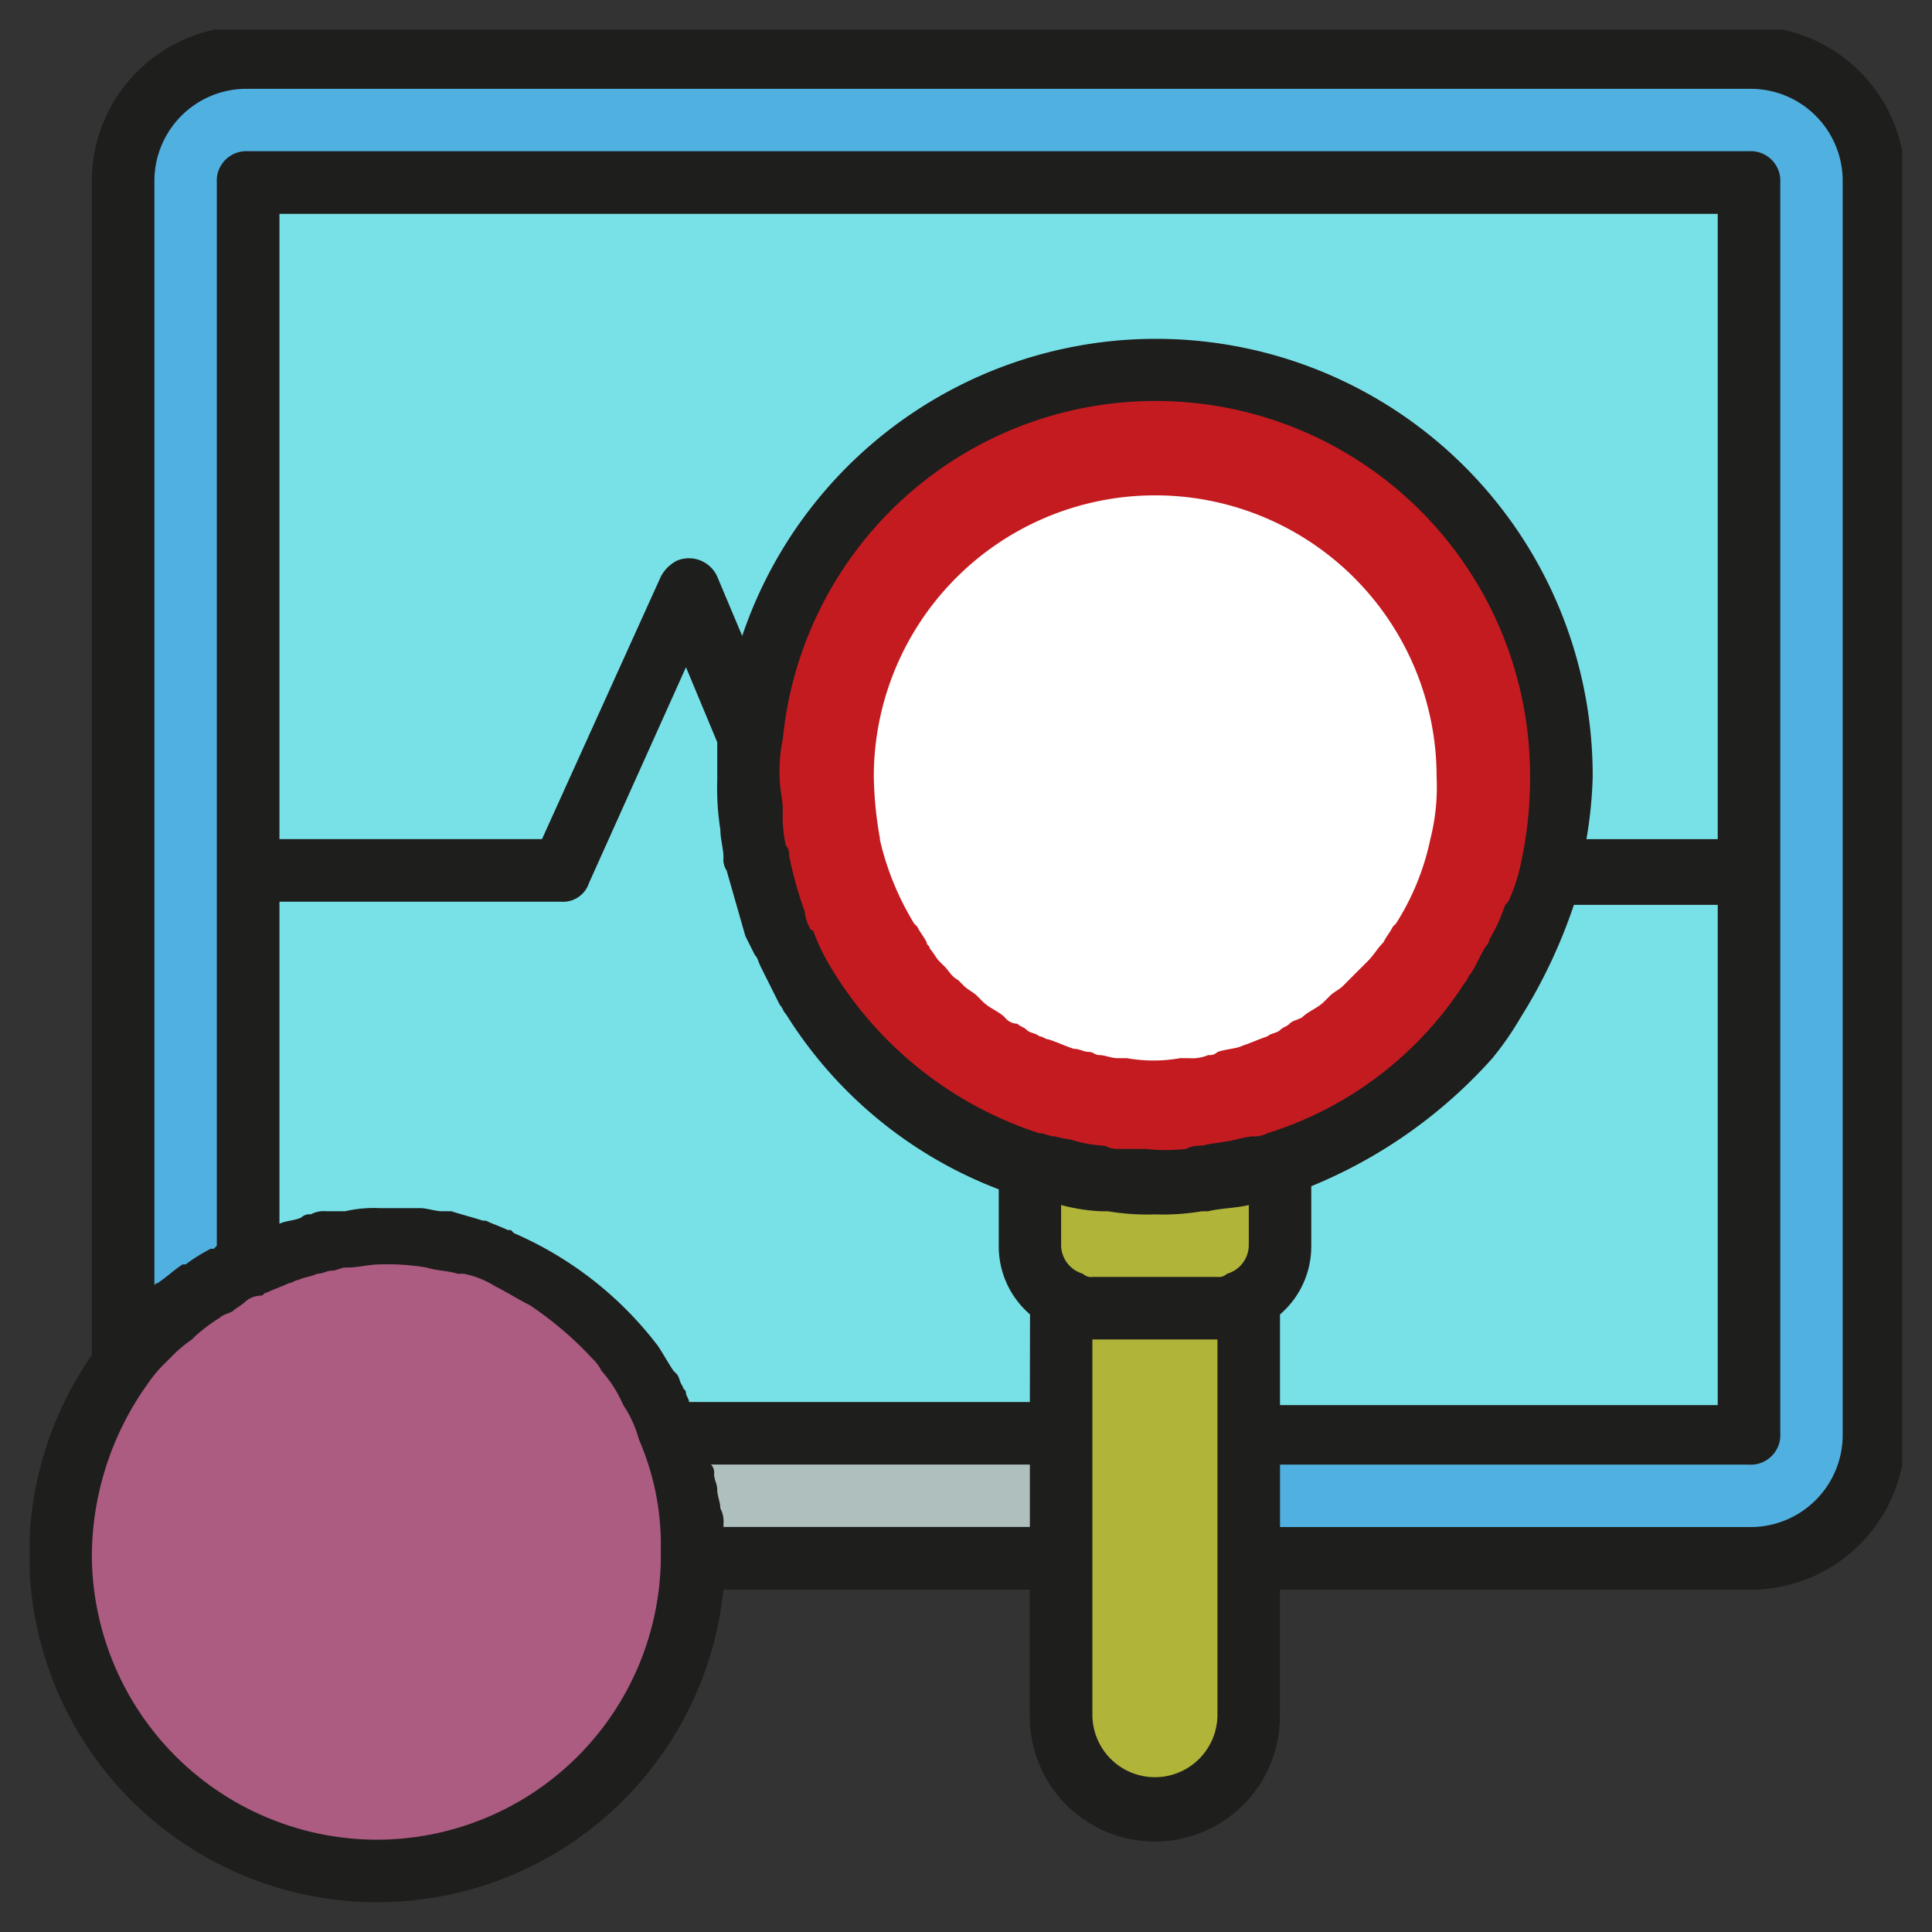
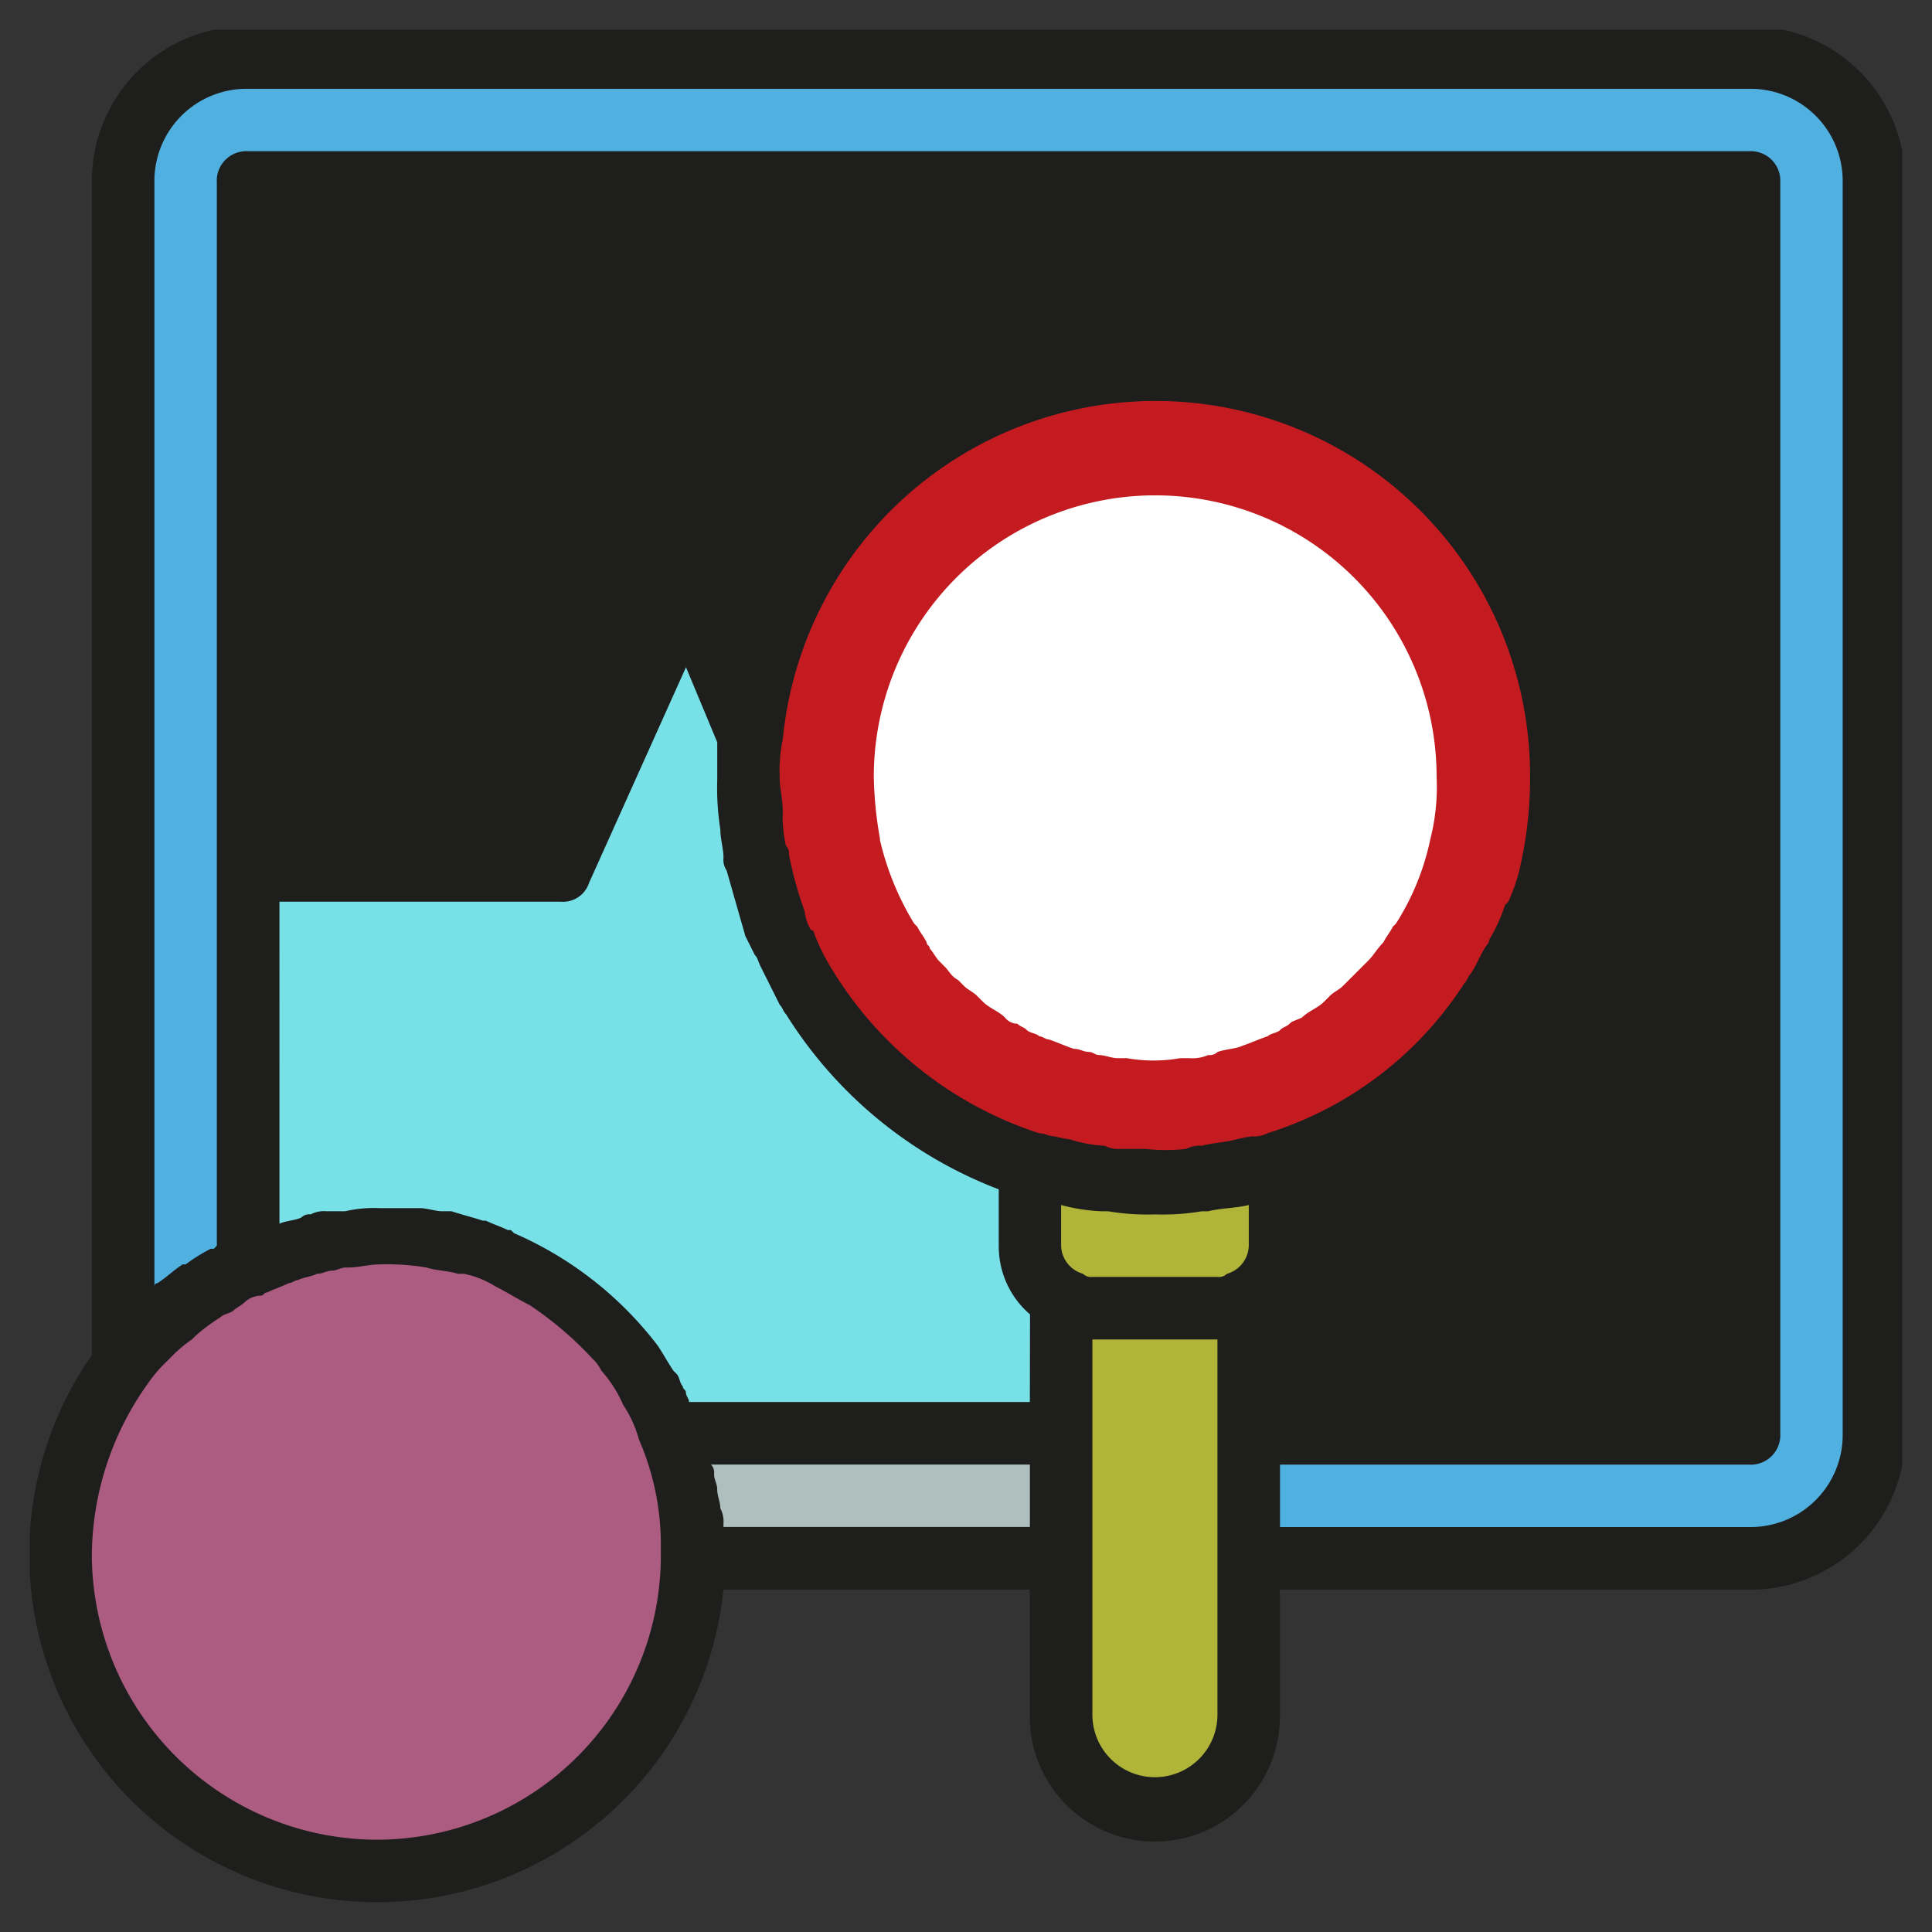
<svg xmlns="http://www.w3.org/2000/svg" width="65" height="65" viewBox="0 0 65 65">
  <rect x="0" y="0" width="65" height="65" fill="#333333" stroke="none" />
  <defs>
    <clipPath id="clip-path">
      <rect id="Rectangle_1192" data-name="Rectangle 1192" width="63" height="63" transform="translate(-0.248 -0.249)" fill="none" />
    </clipPath>
  </defs>
  <g id="Group_5" data-name="Group 5" transform="translate(-2066 -251)">
    <rect id="Rectangle_30" data-name="Rectangle 30" width="65" height="65" transform="translate(2066 251)" fill="none" />
    <g id="Group_891" data-name="Group 891" transform="translate(2066.99 251.736)">
      <g id="Group_890" data-name="Group 890" transform="translate(0.258 0.512)" clip-path="url(#clip-path)">
        <path id="Path_13048" data-name="Path 13048" d="M20.5,45a10.588,10.588,0,0,1,.842,4.1v.105H33.651V45Z" transform="translate(0.803 1.972)" fill="#79acc6" />
        <path id="Path_13049" data-name="Path 13049" d="M57.7,1H7.208A4.22,4.22,0,0,0,3,5.208V45.076A10.707,10.707,0,0,1,6.682,41.92a.1.1,0,0,0,.105-.105c.105-.105.316-.105.421-.211V5.208H57.7V47.285H40.869v4.208H57.7a4.22,4.22,0,0,0,4.208-4.208V5.208A4.22,4.22,0,0,0,57.7,1" transform="translate(-0.105 -0.312)" fill="#79acc6" />
        <path id="Path_13050" data-name="Path 13050" d="M21.312,45.006c-.105-.211-.105-.316-.211-.526-.105-.316-.316-.526-.421-.842-.105-.105-.105-.211-.211-.316a2.789,2.789,0,0,0-.526-.631c-.105-.105-.211-.211-.211-.316-.211-.211-.421-.526-.631-.736-.105-.105-.316-.211-.421-.421-.105-.105-.211-.105-.316-.211a4.453,4.453,0,0,0-.736-.526c-.105,0-.105-.105-.211-.105a2.2,2.2,0,0,1-.631-.421.386.386,0,0,0-.316-.105,2.3,2.3,0,0,1-.526-.316c-.105,0-.211-.105-.316-.105-.316-.105-.526-.211-.842-.316h-.105c-.316-.105-.526-.105-.842-.211a.386.386,0,0,1-.316-.105c-.211,0-.421-.105-.736-.105H11.53a3.944,3.944,0,0,0-1.157.105h-.105a.635.635,0,0,0-.421.105c-.211,0-.421.105-.631.105a1.5,1.5,0,0,0-.631.211c-.211,0-.316.105-.526.211s-.421.105-.631.211a5.129,5.129,0,0,1-.736.316.1.1,0,0,0-.105.105A9.7,9.7,0,0,0,2.9,43.217,10.583,10.583,0,0,0,.8,49.529,10.9,10.9,0,0,0,11.635,60.048a10.59,10.59,0,0,0,9.783-14.727.386.386,0,0,0-.105-.316" transform="translate(-0.22 1.651)" fill="#bee5bf" />
        <path id="Path_13051" data-name="Path 13051" d="M23.115,25.94v.421c0,.316.105.526.105.842a.635.635,0,0,0,.105.421,3.112,3.112,0,0,1,.211,1.052c.105.211.105.421.211.631a10.913,10.913,0,0,0,.421,1.05,6.706,6.706,0,0,0,.842,1.473,13.921,13.921,0,0,0,7.469,5.891c.211.105.421.105.631.211a4.557,4.557,0,0,1,.526.105,5.28,5.28,0,0,0,1.262.211.635.635,0,0,1,.421.105c.421,0,.842.105,1.262.105a5.121,5.121,0,0,0,1.262-.105c.211,0,.316,0,.421-.105.421-.105.842-.105,1.262-.211a4.555,4.555,0,0,0,.526-.105c.211-.105.421-.105.631-.211a14.466,14.466,0,0,0,6.312-4.313l.947-1.263c0-.105.105-.105.105-.211.211-.421.421-.736.631-1.157l.105-.211a6.435,6.435,0,0,0,.526-1.262V29.2a7.749,7.749,0,0,0,.421-1.473,16.24,16.24,0,0,0,.421-3.156A13.656,13.656,0,0,0,22.9,23.2c0,.421-.105.947-.105,1.368a8.3,8.3,0,0,1,.316,1.368m13.57-10.73a9.427,9.427,0,0,1,9.468,9.468,14.255,14.255,0,0,1-.211,2.1,9.507,9.507,0,0,1-1.157,2.84l-.105.105c-.105.211-.211.316-.316.526,0,.105-.105.105-.105.211-.105.105-.211.316-.316.421l-.211.211c-.105.105-.211.316-.421.421l-.211.211c-.105.105-.316.211-.421.316l-.211.211c-.211.211-.526.316-.736.526a.547.547,0,0,1-.421.211c-.105,0-.316.105-.421.105-.105.105-.316.105-.421.211-.105,0-.211.105-.316.105-.316.105-.526.211-.842.316-.211,0-.316.105-.526.105-.105,0-.211.105-.316.105-.211,0-.421.105-.631.105h-.316a5.1,5.1,0,0,1-1.788,0h-.316c-.211,0-.421-.105-.631-.105a.386.386,0,0,1-.316-.105c-.316-.105-.631-.105-.842-.211-.316-.105-.526-.211-.842-.316-.105-.105-.316-.105-.421-.211s-.211-.105-.316-.211-.211-.105-.421-.211c-.211-.211-.526-.316-.736-.526l-.211-.211c-.105-.105-.316-.211-.421-.316l-.211-.211-.421-.421-.211-.211c-.211-.211-.316-.421-.526-.631-.105-.211-.211-.316-.316-.526l-.105-.105a8.5,8.5,0,0,1-1.159-2.84,7.157,7.157,0,0,1-.211-2.1,9.565,9.565,0,0,1,9.574-9.362" transform="translate(0.923 0.206)" fill="#bee5bf" />
        <path id="Path_13052" data-name="Path 13052" d="M39.312,40.7c-.105.105-.316.105-.421.211h-.105a.948.948,0,0,1-.526.105H34.052a.948.948,0,0,1-.526-.105h-.105A.547.547,0,0,1,33,40.7V54.691a3.156,3.156,0,1,0,6.312,0Z" transform="translate(1.452 1.749)" fill="#bee5bf" />
        <path id="Path_13053" data-name="Path 13053" d="M57.852,0H7.36A5.209,5.209,0,0,0,2.1,5.26V44.707A11.708,11.708,0,1,0,23.349,52.6H33.655V56.8a4.208,4.208,0,1,0,8.415,0V52.6H57.848a5.209,5.209,0,0,0,5.26-5.26V5.26A5.209,5.209,0,0,0,57.852,0" transform="translate(-0.258 -0.364)" fill="#1e1e1c" />
        <path id="Path_13054" data-name="Path 13054" d="M11.574,58.952A9.608,9.608,0,0,1,2,49.38a10.014,10.014,0,0,1,1.893-5.786,4.575,4.575,0,0,1,.631-.736l.105-.105a4.576,4.576,0,0,1,.736-.631l.105-.105a5.833,5.833,0,0,1,.842-.631c.105-.105.211-.105.421-.211.105-.105.316-.211.421-.316a.8.8,0,0,1,.526-.211c.105,0,.105-.105.211-.105.211-.105.526-.211.736-.316.105,0,.211-.105.316-.105.211-.105.421-.105.631-.211.211,0,.316-.105.526-.105.105,0,.316-.105.421-.105h.105c.316,0,.736-.105,1.052-.105a7.963,7.963,0,0,1,1.578.105c.316.105.736.105,1.052.211h.211a3.15,3.15,0,0,1,1.052.421c.421.211.736.421,1.157.631a11.777,11.777,0,0,1,2.1,1.788,1.452,1.452,0,0,1,.316.421,4.343,4.343,0,0,1,.736,1.157,3.889,3.889,0,0,1,.526,1.157,8.861,8.861,0,0,1,.737,3.683v.105a9.563,9.563,0,0,1-9.571,9.677" transform="translate(-0.158 1.695)" fill="#ac5b81" />
        <path id="Path_13055" data-name="Path 13055" d="M33.736,40.014A1.01,1.01,0,0,1,33,39.068V37.7a6.155,6.155,0,0,0,1.368.211h.211a7.962,7.962,0,0,0,1.578.105,7.962,7.962,0,0,0,1.578-.105h.211c.421-.105.947-.105,1.368-.211v1.368a1.01,1.01,0,0,1-.736.947.386.386,0,0,1-.316.105H34.052a.386.386,0,0,1-.316-.105" transform="translate(1.452 1.593)" fill="#b0b438" />
        <path id="Path_13056" data-name="Path 13056" d="M33.246,45.221H21.78c0-.105-.105-.211-.105-.316s-.105-.105-.105-.211c-.105-.105-.105-.316-.211-.421l-.105-.105c-.211-.316-.316-.526-.526-.842A12.163,12.163,0,0,0,15.89,39.54l-.105-.105H15.68c-.211-.105-.526-.211-.736-.316h-.105c-.316-.105-.736-.211-1.052-.316h-.316c-.211,0-.526-.105-.736-.105H11.367a4.315,4.315,0,0,0-1.157.105H9.578a.949.949,0,0,0-.526.105.386.386,0,0,0-.316.105c-.211.105-.526.105-.736.211V28.389h9.468a.92.92,0,0,0,.947-.631L21.677,20.5l1.052,2.524v1.262a9.049,9.049,0,0,0,.105,1.683c0,.316.105.631.105.947a.635.635,0,0,0,.105.421l.631,2.209.316.631c.105.105.105.211.211.421l.631,1.262c.105.105.105.211.211.316A14.545,14.545,0,0,0,32.2,38.066v1.894a3.014,3.014,0,0,0,1.052,2.314Z" transform="translate(0.154 0.7)" fill="#78e1e8" />
        <path id="Path_13057" data-name="Path 13057" d="M48.926,27.6a5.931,5.931,0,0,1-.421,1.262l-.105.105a5.638,5.638,0,0,1-.526,1.157.367.367,0,0,1-.105.211c-.211.316-.316.631-.526.947-.105.105-.105.211-.211.316a12.194,12.194,0,0,1-6.627,5.049.948.948,0,0,1-.526.105,4.557,4.557,0,0,0-.526.105c-.421.105-.736.105-1.157.211a.948.948,0,0,0-.524.106,5.927,5.927,0,0,1-1.368,0h-.844a.948.948,0,0,1-.526-.105,4.473,4.473,0,0,1-1.157-.211,4.556,4.556,0,0,1-.526-.105c-.211,0-.316-.105-.526-.105a12.776,12.776,0,0,1-6.943-5.471,7.071,7.071,0,0,1-.631-1.262.1.1,0,0,0-.105-.105,1.5,1.5,0,0,1-.211-.631,12.718,12.718,0,0,1-.526-1.893.386.386,0,0,0-.105-.316,4.315,4.315,0,0,1-.105-1.157c0-.421-.105-.736-.105-1.157a5.122,5.122,0,0,1,.105-1.262,12.6,12.6,0,0,1,25.141,1.262,13.308,13.308,0,0,1-.316,2.945" transform="translate(0.989 0.231)" fill="#c41b21" />
-         <path id="Path_13058" data-name="Path 13058" d="M40,41.88a3.014,3.014,0,0,0,1.052-2.314v-2a16.573,16.573,0,0,0,6.1-4.313,10.672,10.672,0,0,0,.947-1.368A17.762,17.762,0,0,0,49.888,28.1h4.839V44.931H40Z" transform="translate(1.816 1.095)" fill="#78e1e8" />
-         <path id="Path_13059" data-name="Path 13059" d="M56.389,27.038H51.971a14.257,14.257,0,0,0,.211-2.1A14.692,14.692,0,0,0,23.569,20.2l-.842-2a1.044,1.044,0,0,0-1.368-.526,1.27,1.27,0,0,0-.526.526l-4,8.836H8V6H56.389Z" transform="translate(0.154 -0.053)" fill="#78e1e8" />
        <path id="Path_13060" data-name="Path 13060" d="M22.221,48.1V48a.948.948,0,0,0-.105-.526c0-.211-.105-.421-.105-.631s-.105-.316-.105-.526A.386.386,0,0,0,21.8,46H32.53v2.1H22.223" transform="translate(0.871 2.025)" fill="#afbfbe" />
        <path id="Path_13061" data-name="Path 13061" d="M38.208,54.623a2.1,2.1,0,1,1-4.208,0V42h4.208Z" transform="translate(1.504 1.817)" fill="#b0b438" />
        <path id="Path_13062" data-name="Path 13062" d="M60.8,47.232a3.1,3.1,0,0,1-3.156,3.156H41.87v-2.1H57.648A.994.994,0,0,0,58.7,47.232V5.155A.994.994,0,0,0,57.648,4.1H7.155A.994.994,0,0,0,6.1,5.155V40.921L6,41.026H5.893a5.872,5.872,0,0,0-.842.526H4.946c-.316.211-.526.421-.842.631A.1.1,0,0,0,4,42.289V5.155A3.1,3.1,0,0,1,7.155,2H57.648A3.1,3.1,0,0,1,60.8,5.155Z" transform="translate(-0.053 -0.26)" fill="#50b0df" />
        <path id="Path_13063" data-name="Path 13063" d="M27.209,26.569a9.507,9.507,0,0,0,1.157,2.839l.105.105c.105.211.211.316.316.526,0,.105.105.105.105.211.105.105.211.316.316.421l.211.211c.105.105.211.316.421.421l.211.211c.105.105.316.211.421.316l.211.211c.211.211.526.316.736.526a.547.547,0,0,0,.421.211c.105.105.211.105.316.211s.316.105.421.211c.105,0,.211.105.316.105.316.105.526.211.842.316.211,0,.316.105.526.105.105,0,.211.105.316.105.211,0,.421.105.631.105h.316a5.1,5.1,0,0,0,1.788,0h.316a1.334,1.334,0,0,0,.631-.105.386.386,0,0,0,.316-.105c.316-.105.631-.105.842-.211.316-.105.526-.211.842-.316.105-.105.316-.105.421-.211s.211-.105.316-.211.211-.105.421-.211c.211-.211.526-.316.736-.526l.211-.211c.105-.105.316-.211.421-.316l.211-.211.421-.421.211-.211c.211-.211.316-.421.526-.631.105-.211.211-.316.316-.526l.105-.105a8.5,8.5,0,0,0,1.157-2.84,7.157,7.157,0,0,0,.211-2.1,9.467,9.467,0,1,0-18.935,0,12.949,12.949,0,0,0,.211,2.1" transform="translate(1.142 0.417)" fill="#fff" />
      </g>
    </g>
  </g>
</svg>